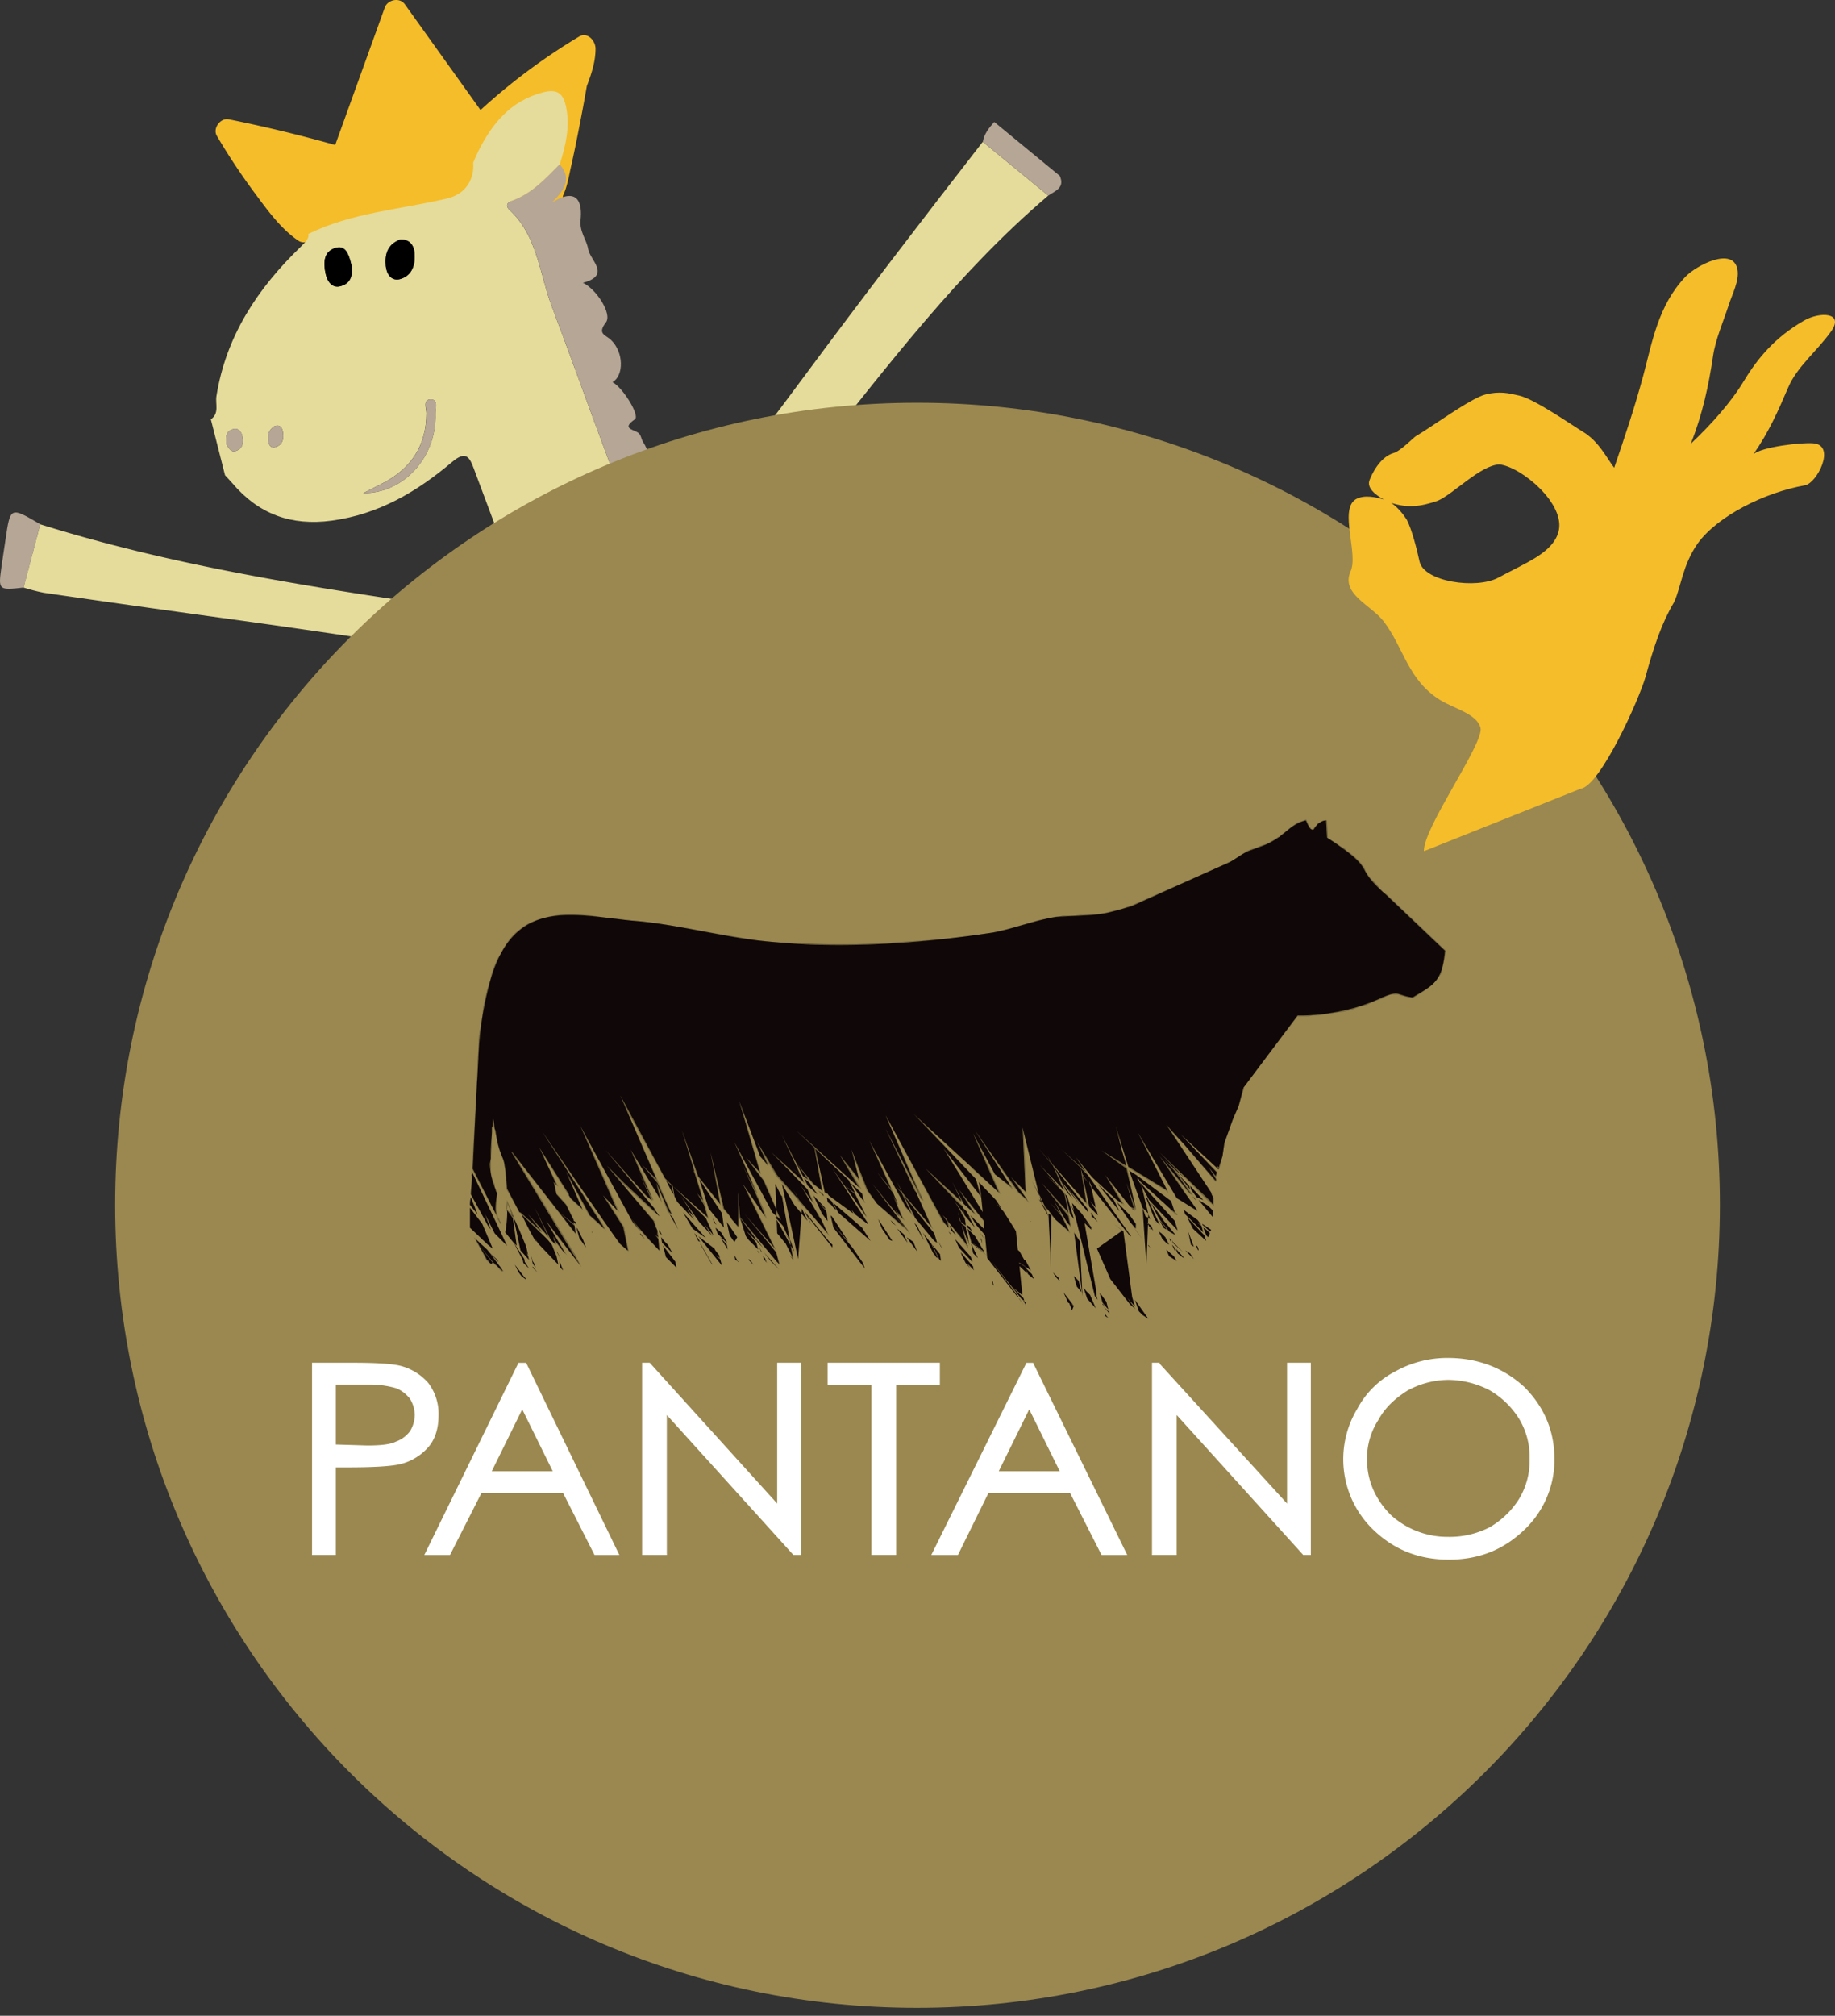
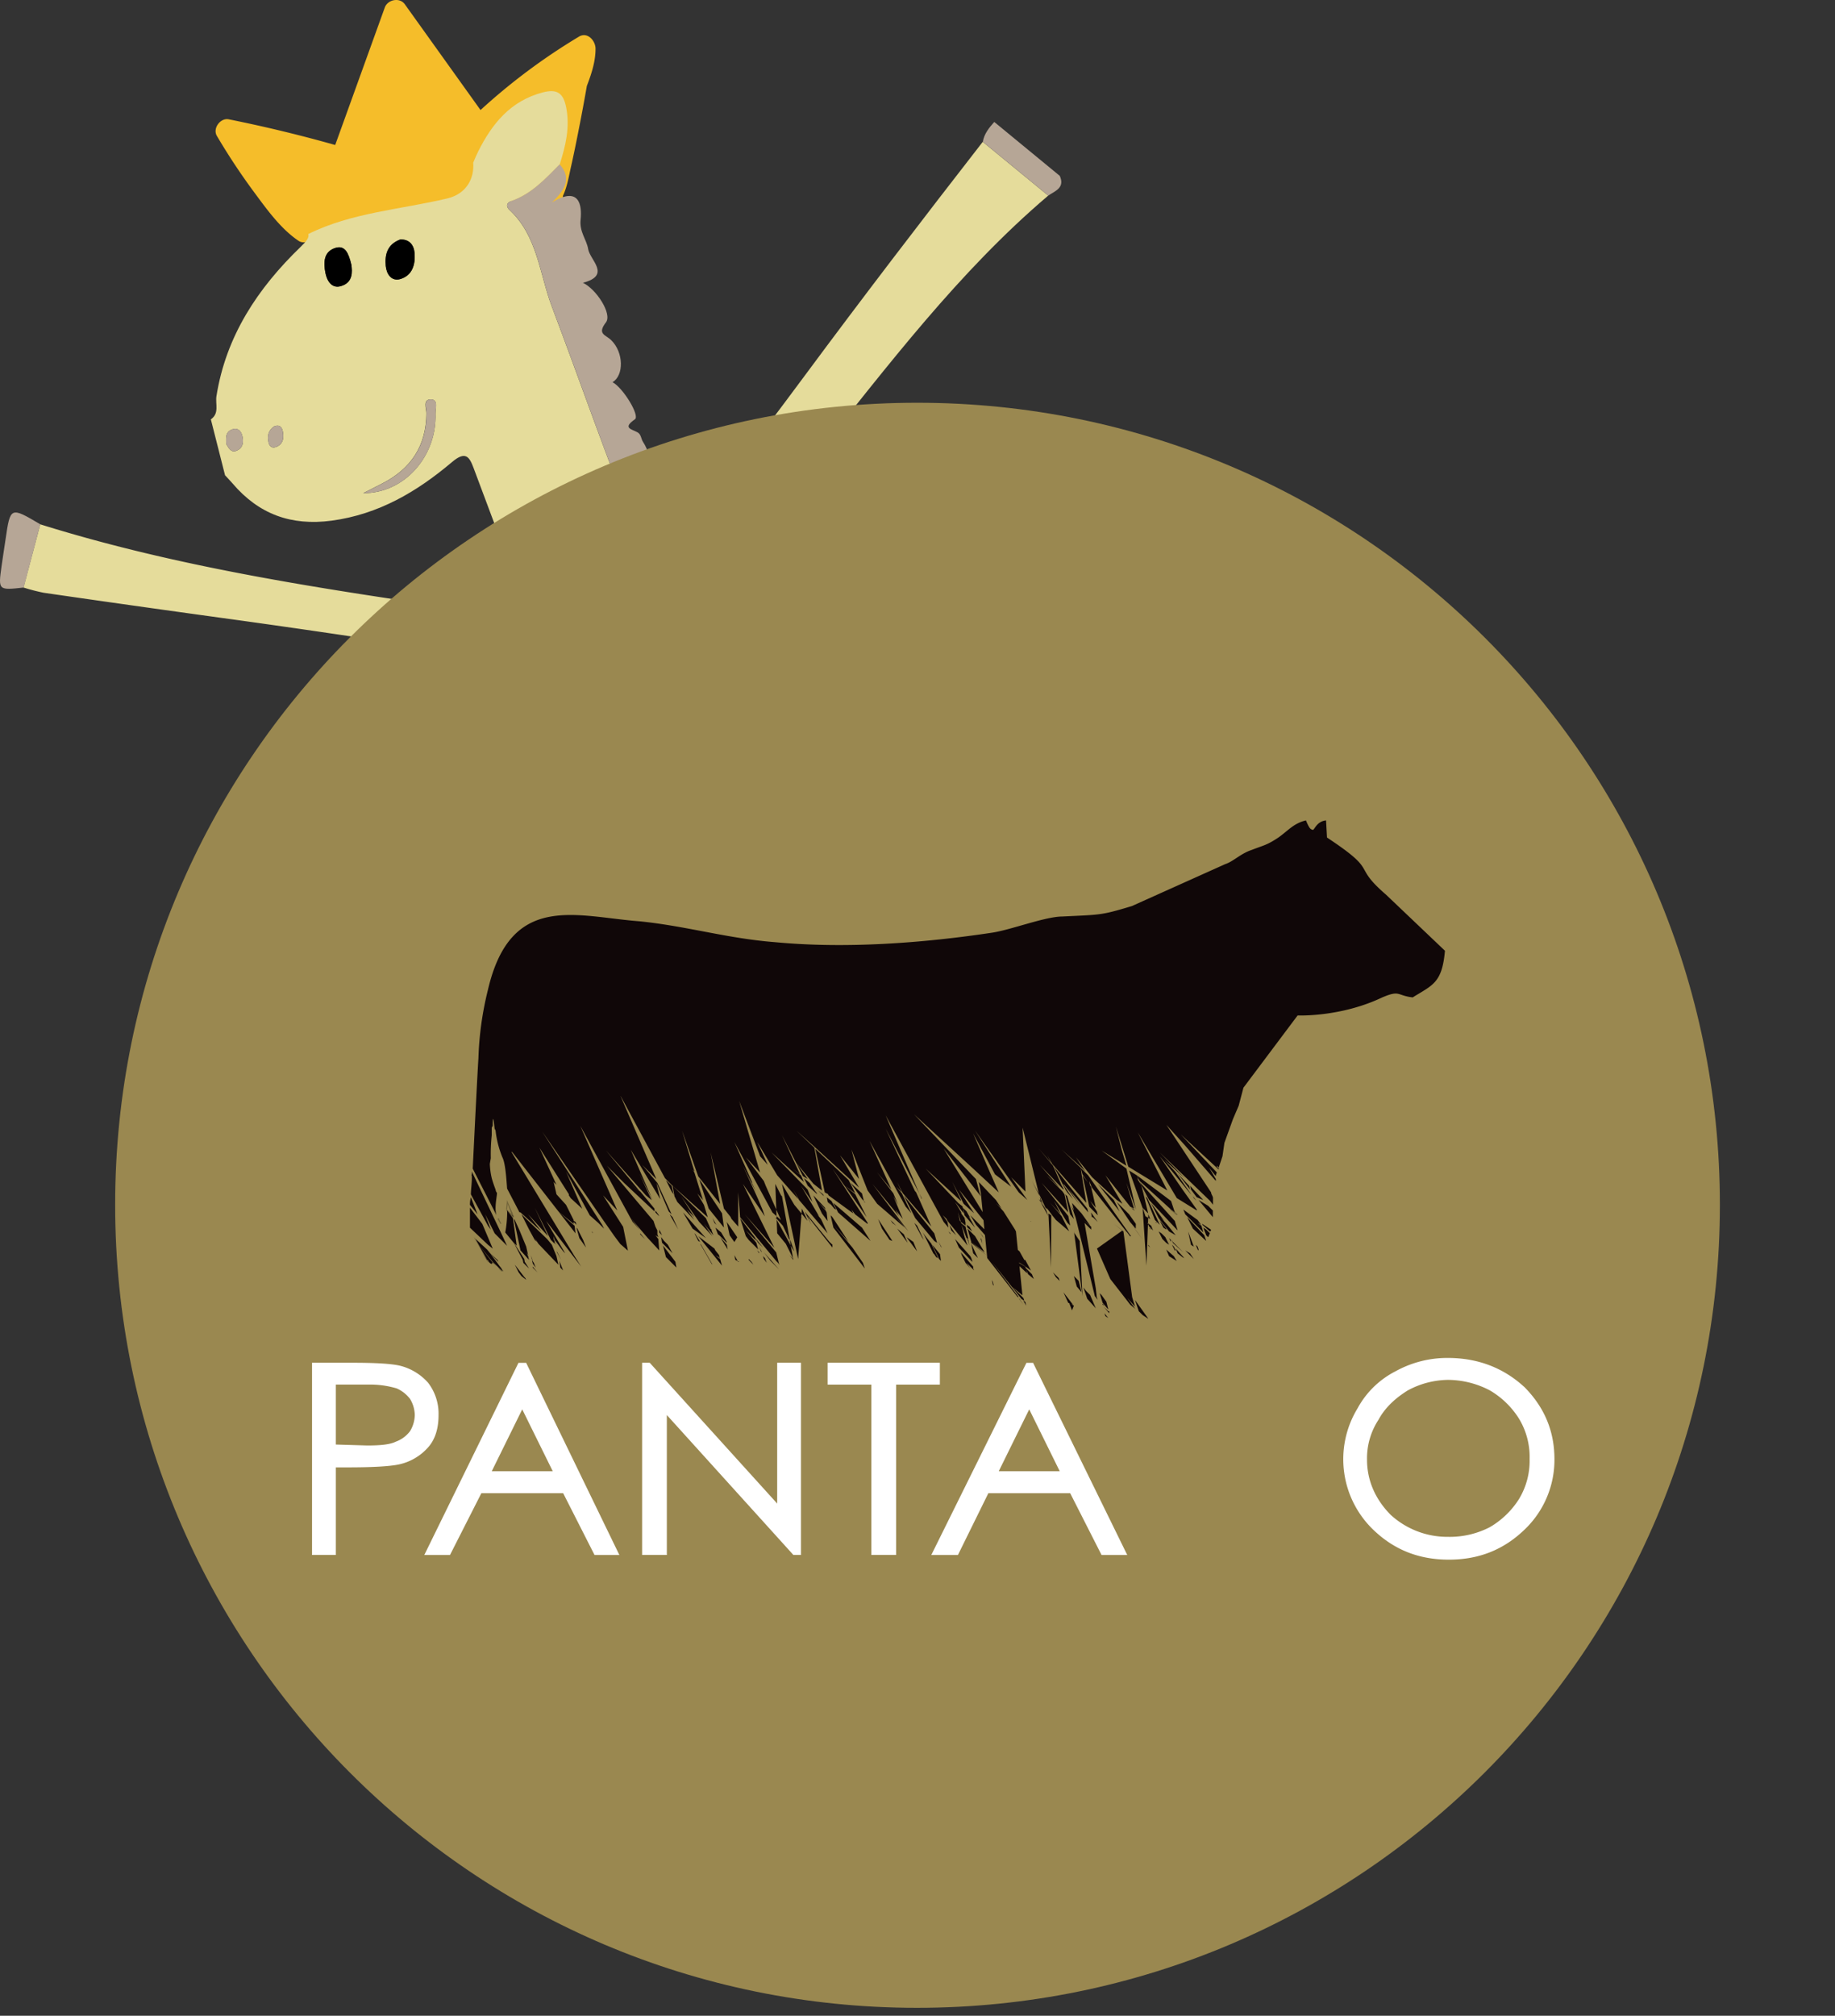
<svg xmlns="http://www.w3.org/2000/svg" viewBox="0 0 512 562.31">
  <rect x="0" y="0" width="512" height="562.31" fill="#333333" stroke="none" />
  <path d="m178.63 165.31q5.951 4.83 11.89 9.68c12.186-15.933 24.271-31.948 36.829-47.579 20.423-25.405 40.072-51.553 65.124-72.845l-18.263-15.001c-16.84 21.664-33.548 43.454-49.871 65.496-15.014 20.26-30.424 40.204-45.709 60.25z" fill="#e5dc9b" />
  <path d="m292.48 54.569c1.952-1.323 4.711-2.166 3.218-5.511l-18.282-15.039c-1.448 1.631-2.821 3.306-3.193 5.548z" fill="#b6a696" />
  <path d="m159.05 174.36c-2.462-0.346-4.925-0.686-7.387-1.058-47.189-7.072-94.629-12.728-140.44-27.042l-4.667 17.634a52 52 0 0 0 5.668 1.467q24.618 3.571 49.267 6.959 48.102 6.594 95.964 14.655c0.548-4.201 1.058-8.407 1.593-12.614z" fill="#e5dc9b" />
  <path d="m11.242 146.26c-8.363-4.937-8.357-4.937-9.705 4.27-0.359 2.475-0.762 4.95-1.108 7.431-0.932 6.72-0.926 6.72 6.184 5.939q2.292-8.823 4.629-17.64z" fill="#b6a696" />
  <path d="m161.54 10.221a170.42 170.42 0 0 0-27.464 20.474l-21.122-29.505c-1.436-2.015-4.793-1.31-5.592 0.907l-13.836 38.353q-14.711-4.157-29.706-7.167c-2.324-0.466-4.541 2.519-3.319 4.61a180.66 180.66 0 0 0 10.353 15.656c3.583 4.83 7.475 10.322 12.526 13.685a2.614 2.614 0 0 0 3.527-0.819c4.824-1.807 9.604-3.728 14.485-5.372a102.72 102.72 0 0 1 52.176-3.275c1.675 0.334 3.319-1.216 3.489-2.803a2.582 2.582 0 0 0 0-0.309c1.203-2.519 1.694-5.63 2.273-8.187 0.812-3.577 1.53-7.173 2.236-10.769 0.775-3.905 1.493-7.815 2.179-11.733 0.063-0.17 0.126-0.34 0.195-0.516 1.184-3.149 2.236-6.461 2.223-9.881 0-2.192-2.236-4.786-4.622-3.35z" fill="#f5bd2a" />
  <path d="m151.41 25.783c-8.98 2.374-14.107 8.729-17.974 16.443-0.51 1.02-0.945 2.084-1.404 3.149 0.346 4.301-1.795 8.684-7.223 9.982-12.898 3.067-26.853 3.961-38.787 9.931 0.327 0.957-0.542 2.04-2.154 3.596-11.966 11.544-20.814 24.857-23.478 41.647-0.34 2.135 0.882 4.78-1.556 6.449l3.955 15.587c0.705 0.775 1.436 1.518 2.116 2.311 7.274 8.521 16.28 11.877 27.615 10.366 13.162-1.763 23.893-8.13 33.63-16.374 3.747-3.149 4.811-1.461 5.983 1.663 4.799 12.803 9.623 25.594 14.277 38.454q2.614 7.223 5.177 14.485l22.319-5.668c-1.096-7.022-0.321-14.283 2.991-18.773 2.991-4.062 2.242-6.927 0.762-10.542-8.458-20.782-15.744-41.987-23.673-62.939-3.483-9.176-3.993-19.756-11.89-27.049-0.945-0.875-0.825-1.933 0.586-2.425 5.617-1.946 9.478-6.184 13.49-10.221 1.625-5.114 2.878-10.221 1.839-15.7-0.756-4.018-2.355-5.492-6.6-4.371zm-85.573 100.01c-1.442 0.51-2.084-0.938-2.752-2.009 0-1.549-0.29-3.268 1.669-3.986 1.486-0.542 2.418 0.277 2.803 1.606 0.529 1.845 0.29 3.678-1.719 4.389zm13.074-5.422c0.302 1.619 0.195 3.287-1.537 4.169-1.115 0.56-2.091 0.353-2.425-1.064-0.46-1.889-0.063-3.502 1.574-4.553 1.593-0.605 2.185 0.372 2.387 1.448zm11.89-44.216c-0.567-2.853-0.573-6.014 2.878-7.022 2.626-0.762 3.59 1.53 4.364 4.742 0.233 1.851 0.554 4.969-2.979 5.958-2.538 0.718-3.835-1.53-4.263-3.678zm30.701 39.266c0.403 11.695-8.508 22.193-20.153 22.149q2.683-1.36 5.359-2.727c7.979-4.112 12.224-10.473 12.268-19.567 0-1.26-1.127-3.917 1.297-3.848 2.116 0.063 1.184 2.639 1.228 3.993zm-5.832-44.858c0.265 3.149-0.579 6.254-3.917 7.268-2.551 0.781-3.917-1.392-4.125-3.646-0.283-3.105 0.372-5.983 4.018-7.362 2.5-0.139 3.829 1.461 4.024 3.741z" fill="#e5dc9b" />
  <path d="m153.98 85.516c7.954 20.952 15.215 42.194 23.673 62.939 1.518 3.634 2.242 6.48-0.749 10.561-3.313 4.49-4.087 11.751-2.991 18.773l19.069-4.843c-0.661-2.034-1.26-4.075-1.776-6.115-0.712-2.973-0.51-6.688-1.26-10.026-0.113-0.523-0.088-1.197-0.416-1.53-4.824-5.007-2.343-12.262-5.479-17.728-2.563-4.459-1.776-9.938-4.641-14.283-0.567-0.85-0.479-2.084-1.562-2.683-1.619-0.882-4.245-1.165-0.699-3.609 1.48-1.014-3.401-8.93-6.247-10.347 3.212-1.889 3.149-8.325-0.39-11.758-1.549-1.505-3.974-1.631-1.442-4.944 1.795-2.355-2.683-9.277-6.417-11.034 7.973-2.097 1.952-6.342 1.461-9.383-0.428-2.689-2.475-4.774-2.116-8.225 0.416-4.043-0.309-9.491-8.004-4.811 3.879-3.678 5.479-6.827 2.173-10.63-4.012 4.037-7.872 8.275-13.49 10.221-1.411 0.491-1.53 1.549-0.586 2.425 7.91 7.274 8.42 17.854 11.89 27.03z" fill="#b6a696" />
  <path d="m101.37 137.57c11.632 0.044 20.543-10.454 20.153-22.149-0.044-1.354 0.888-3.93-1.216-3.993-2.425-0.069-1.26 2.588-1.297 3.848-0.044 9.094-4.289 15.455-12.268 19.567q-2.689 1.367-5.372 2.727z" fill="#b6a696" />
  <path d="m111.65 66.818c-3.646 1.379-4.301 4.257-4.018 7.362 0.208 2.255 1.574 4.408 4.125 3.646 3.338-1.014 4.182-4.131 3.917-7.268-0.195-2.28-1.524-3.879-4.024-3.741z" />
  <path d="m98.048 73.872c-0.775-3.212-1.738-5.504-4.364-4.742-3.451 1.008-3.445 4.169-2.878 7.022 0.428 2.147 1.726 4.408 4.263 3.678 3.533-0.989 3.212-4.106 2.979-5.958z" />
  <path d="m63.09 123.78c0.668 1.071 1.31 2.519 2.752 2.009 2.009-0.712 2.248-2.519 1.719-4.408-0.384-1.329-1.316-2.147-2.803-1.606-1.959 0.737-1.669 2.456-1.669 4.005z" fill="#b6a696" />
  <path d="m76.517 118.92c-1.637 1.052-2.034 2.645-1.574 4.553 0.334 1.417 1.31 1.625 2.425 1.064 1.732-0.882 1.839-2.551 1.537-4.169-0.189-1.077-0.781-2.053-2.387-1.448z" fill="#b6a696" />
  <path d="m255.87 560.1c123.68 0 224.01-100.33 224.01-224.01s-100.33-223.74-224.01-223.74-223.74 100.06-223.74 223.74 100.06 224.01 223.74 224.01" fill="#9a8850" />
  <g fill="#ffffff">
    <path d="m115.73 394.74a8.949 8.949 0 0 1-1.329 4.509 8.666 8.666 0 0 1-3.98 2.922c-1.593 0.794-4.251 1.058-7.96 1.058l-8.76-0.265v-16.72h9.025a25.89 25.89 0 0 1 7.96 1.064 9.572 9.572 0 0 1 3.716 2.916 8.993 8.993 0 0 1 1.329 4.515m6.631 0a14.145 14.145 0 0 0-2.916-9.012 15.436 15.436 0 0 0-7.967-4.78c-2.387-0.529-6.631-0.794-13.005-0.794h-11.411v53.612h6.638v-24.429h3.451c6.631 0 11.411-0.265 14.063-0.8a15.114 15.114 0 0 0 8.231-4.774c2.122-2.387 2.916-5.573 2.916-9.025z" />
    <path d="m154.22 410.4h-17.004l8.496-17.249zm-9.56-30.229-26.274 53.612h7.167l8.76-17.249h22.816l8.76 17.249h6.927l-26.009-53.612z" />
    <polygon points="216.85 419.43 181.28 380.15 179.16 380.15 179.16 433.76 186.06 433.76 186.06 394.74 221.36 433.76 223.49 433.76 223.49 380.15 216.85 380.15" />
    <polygon points="262.24 380.15 230.92 380.15 230.92 386.25 243.13 386.25 243.13 433.76 250.03 433.76 250.03 386.25 262.24 386.25" />
    <path d="m295.68 410.4h-17.004l8.496-17.249zm-9.289-30.229-26.545 53.612h7.431l8.496-17.249h22.823l8.76 17.249h7.167l-26.274-53.612z" />
-     <polygon points="321.43 380.15 321.43 433.76 328.32 433.76 328.32 394.74 363.62 433.76 365.75 433.76 365.75 380.15 359.11 380.15 359.11 419.43 323.55 380.41 323.55 380.15" />
    <path d="m426.79 406.96a20.593 20.593 0 0 1-2.922 11.147 23.711 23.711 0 0 1-8.225 7.935 24.404 24.404 0 0 1-11.651 2.676 23.415 23.415 0 0 1-15.927-6.102c-4.245-4.245-6.638-9.554-6.638-15.392a19.611 19.611 0 0 1 3.187-11.147c1.858-3.451 4.78-6.109 8.225-8.231a24.089 24.089 0 0 1 11.153-2.916 25.367 25.367 0 0 1 11.676 2.916 23.711 23.711 0 0 1 8.2 7.967 20.6 20.6 0 0 1 2.922 11.153m-1.593-20.153c-5.838-5.334-13.017-8.004-21.204-8.004a29.838 29.838 0 0 0-14.598 3.716 24.958 24.958 0 0 0-10.618 10.353 27.288 27.288 0 0 0 4.509 33.97c5.838 5.573 12.74 8.231 20.971 8.231s15.114-2.658 20.965-8.231a26.879 26.879 0 0 0 8.496-19.901c-0.025-7.954-2.947-14.585-8.521-20.159z" />
  </g>
-   <polygon points="289.57 257 286.92 257.79 284.26 258.59 281.61 259.38 278.96 259.92 276.83 260.45 269.4 261.5 261.97 262.3 254.27 262.83 246.58 263.36 238.88 263.63 231.19 263.63 223.76 263.36 216.32 263.1 211.28 262.57 206.5 261.78 201.72 260.98 197.21 260.18 192.7 259.38 187.92 258.59 183.14 257.79 178.37 257.26 174.92 257 171.73 256.47 168.54 256.2 165.36 255.67 162.18 255.4 158.99 255.4 156.08 255.4 153.15 255.93 150.23 256.73 148.91 257.26 147.84 257.79 146.52 258.59 145.19 259.38 144.13 260.45 143.07 261.5 142.01 262.83 140.94 264.16 140.15 265.76 139.08 267.61 138.29 269.47 137.5 271.59 136.96 273.72 136.17 276.37 135.64 278.76 135.1 280.88 134.57 285.39 134.05 287.78 133.78 290.17 133.78 292.56 133.51 295.22 133.51 296.01 133.51 297.34 133.51 298.67 133.51 300.25 133.25 301.85 133.25 303.97 133.25 305.83 132.98 307.96 132.72 312.47 132.45 317.25 132.19 321.75 132.19 323.88 131.92 326 131.92 325.73 138.82 339.01 138.55 339.27 138.29 338.21 138.29 336.88 138.29 335.82 138.29 334.76 138.29 333.97 138.55 333.17 138.55 332.64 138.55 332.9 138.55 332.64 138.29 332.64 138.29 332.37 138.03 331.84 137.76 331.04 137.76 330.51 137.23 329.45 137.23 328.92 136.96 328.66 137.23 328.66 137.5 329.19 137.23 329.19 136.96 328.92 136.96 328.66 136.96 328.39 137.23 328.39 136.96 328.66 136.7 326.8 136.7 324.68 136.7 323.08 136.96 319.9 136.96 316.71 137.23 315.39 137.23 314.59 137.23 314.06 137.23 313.53 137.23 313.26 137.5 312.47 137.5 312.2 137.76 312.2 138.03 312.47 138.03 313.26 138.03 313.79 138.29 314.85 138.29 315.39 138.82 316.98 139.08 318.84 139.62 320.96 140.41 322.82 140.68 323.35 140.94 324.15 140.94 325.21 141.21 326.27 141.21 327.59 141.48 328.66 141.48 331.57 141.48 331.31 145.19 337.95 145.19 338.21 144.93 337.95 145.19 337.95 145.46 338.21 145.19 338.21 151.03 343.52 147.32 338.74 147.58 338.74 152.89 344.85 152.62 345.11 148.91 337.15 149.17 336.88 153.95 345.91 153.68 345.91 154.75 346.71 154.75 346.97 154.48 346.44 153.95 345.11 154.22 345.11 154.75 345.64 154.48 345.91 154.22 344.85 154.48 344.85 154.75 345.91 157.4 349.09 157.67 349.36 157.67 349.62 152.36 340.6 162.18 353.34 160.32 350.42 142.8 321.49 142.8 320.96 160.85 344.05 160.58 344.05 160.06 341.93 155.8 337.95 156.08 337.68 160.32 341.4 160.06 341.4 159.79 340.33 157.67 336.09 157.93 336.09 155.01 333.17 154.22 329.45 155.54 330.51 155.28 330.78 151.82 323.61 150.5 320.43 150.77 320.16 158.73 333.17 158.99 333.44 159.53 334.23 162.44 336.88 162.18 337.15 157.93 327.06 157.93 326.8 164.56 339.01 166.96 341.13 168.54 342.73 168.28 342.73 168.02 341.93 151.03 315.92 151.3 315.65 168.54 340.33 169.87 342.19 171.73 344.85 173.06 346.71 175.18 348.83 174.92 348.83 173.85 342.19 173.85 342.46 168.28 333.44 168.28 333.17 172.27 337.42 172 337.68 161.91 314.32 162.18 314.06 176.78 340.87 176.78 341.13 178.63 342.99 178.37 343.25 175.71 339.8 175.98 339.54 181.02 345.38 184.21 348.83 183.94 348.83 183.41 345.64 182.88 344.58 183.14 344.31 183.68 345.11 183.41 345.11 183.41 344.31 183.14 343.25 182.88 342.19 182.35 340.87 169.08 325.21 169.34 325.21 174.12 329.99 182.61 337.95 182.35 337.42 178.63 332.64 175.71 330.51 175.98 330.25 178.37 332.11 178.37 332.37 169.08 320.96 169.34 320.96 180.23 333.44 181.82 334.49 181.82 334.76 178.37 327.33 178.63 327.33 182.35 334.76 182.08 334.76 175.98 320.7 176.25 320.7 184.47 334.49 184.21 334.76 183.14 329.99 183.41 329.99 186.59 337.95 187.39 338.48 187.39 338.74 184.74 332.9 183.41 329.99 179.16 324.94 179.43 324.68 183.41 328.92 183.14 329.19 172.8 305.83 173.06 305.56 185.54 328.66 187.39 330.51 187.13 330.25 187.39 329.99 187.66 330.51 197.48 339.54 196.42 336.09 194.56 332.9 196.15 334.76 195.88 335.02 193.76 327.06 193.23 326.27 193.5 326.27 193.76 326.8 193.5 326.8 190.31 315.39 190.57 315.39 194.82 328.13 200.93 335.82 200.66 335.82 198.28 321.49 198.54 321.49 201.99 337.15 204.11 339.8 203.85 339.8 203.05 337.95 203.31 337.95 204.38 340.07 205.97 341.93 205.71 342.19 205.71 339.01 205.97 332.64 206.24 332.64 206.5 339.54 216.85 351.48 217.65 352.28 217.38 352.54 216.32 349.36 207.83 339.01 208.09 338.74 216.05 348.03 215.79 348.03 207.3 330.25 207.56 329.99 213.67 339.01 213.4 339.27 212.87 337.68 211.55 334.76 211.28 334.23 211.55 334.49 207.03 325.21 207.3 325.21 211.28 332.64 211.02 332.9 209.95 330.25 209.69 329.71 209.95 329.71 209.95 329.99 209.69 329.99 204.91 318.57 205.17 318.57 215.79 338.21 215.53 337.95 217.91 340.33 217.65 340.33 213.67 331.04 212.87 329.45 208.09 322.82 208.36 322.82 212.07 327.06 206.24 307.16 206.5 307.16 212.34 322.55 214.46 324.94 214.2 325.21 211.28 318.57 211.55 318.57 216.85 327.86 222.69 334.49 222.43 334.49 221.1 331.84 221.36 331.57 222.96 334.76 227.47 340.07 230.92 343.78 230.92 344.05 229.32 340.6 228.79 340.07 228 338.74 228.27 338.48 228.53 339.27 228.27 339.27 223.22 331.04 223.49 330.78 226.94 335.02 226.67 335.29 225.08 331.84 215.26 321.49 215.53 321.49 224.29 329.45 224.02 329.71 223.22 327.86 221.1 326 221.36 326 223.22 327.33 223.22 327.59 218.18 316.71 218.45 316.71 224.02 328.13 224.02 327.86 225.34 328.92 225.08 329.19 222.16 324.41 222.43 324.15 226.94 329.99 229.59 331.84 229.32 332.11 227.2 320.16 227.2 320.43 222.16 315.39 222.16 315.12 227.47 319.9 227.2 319.9 226.94 319.63 227.2 319.63 227.47 319.9 239.94 331.04 239.68 331.31 234.37 322.28 234.63 322.28 239.68 328.92 239.41 329.19 237.29 320.7 237.55 320.43 242.07 332.11 244.99 335.82 244.99 335.56 250.82 340.87 250.56 341.13 250.56 340.87 250.82 340.87 252.42 342.46 252.42 342.73 248.17 337.68 248.44 337.68 253.48 343.52 253.21 343.52 253.48 343.52 243.39 330.51 243.66 330.25 251.09 339.01 250.82 339.27 249.5 337.42 249.77 337.15 252.15 339.8 251.89 340.07 249.23 333.97 249.23 333.7 250.56 336.09 250.29 336.09 248.97 333.17 244.46 327.33 244.72 327.06 248.7 331.84 248.44 331.84 242.6 318.3 242.86 318.3 252.95 336.62 252.68 336.62 254.27 338.48 251.62 332.9 250.03 331.04 250.29 331.04 251.62 332.64 251.36 332.64 250.03 329.71 250.29 329.71 251.89 332.9 259.85 341.93 259.85 342.19 255.34 332.9 253.21 330.25 253.48 330.25 255.34 332.11 255.07 332.37 247.11 314.85 247.11 314.59 257.2 334.23 257.46 334.49 257.2 334.49 247.11 311.14 261.71 337.68 263.3 340.87 264.89 342.19 264.63 342.46 264.36 340.87 263.03 339.01 263.3 338.74 264.36 340.33 264.09 340.33 264.09 340.07 264.36 340.07 264.63 340.6 269.14 346.44 270.2 347.5 269.94 347.76 269.14 345.11 269.14 345.38 268.34 344.58 268.61 344.31 269.4 345.11 269.14 345.11 267.81 340.87 266.75 339.8 267.02 339.8 268.08 340.6 267.81 340.6 267.02 338.21 267.28 338.21 268.34 340.87 268.08 340.6 269.4 341.93 269.14 341.13 269.14 341.4 268.87 341.13 269.14 340.87 269.4 341.13 269.14 341.13 268.87 339.8 268.34 338.74 268.08 338.48 268.34 338.21 268.34 338.48 268.34 338.74 266.22 335.29 266.49 335.29 268.87 338.48 268.61 338.48 268.34 336.88 267.28 335.56 267.28 335.29 268.34 336.35 268.34 336.62 258.25 326 268.34 335.02 268.08 335.02 268.08 334.76 268.08 335.02 265.42 329.71 265.69 329.71 269.14 335.82 271.79 338.21 271.79 338.48 267.28 331.84 267.54 331.57 275.25 341.13 274.98 341.4 274.45 339.01 274.45 339.27 263.3 320.43 263.3 320.16 273.65 333.7 273.39 333.7 273.39 332.9 272.06 328.92 272.32 328.92 255.07 311.14 255.34 310.87 271.52 325.73 271.26 326 271.26 325.47 271.52 325.47 271.52 325.73 278.69 332.37 278.69 332.64 275.78 326.27 275.78 326 276.04 326 275.78 326.27 271.52 316.18 271.79 316.18 277.9 327.59 282.41 331.04 282.14 331.31 271.79 315.39 272.06 315.39 284.26 332.64 286.66 334.76 286.39 334.76 282.14 328.39 282.41 328.13 286.39 332.37 286.12 332.37 285.33 314.59 285.59 314.59 290.11 332.9 289.84 332.9 291.97 336.88 292.5 337.42 292.23 337.68 291.97 336.88 293.82 339.01 294.88 340.33 298.33 343.52 298.07 343.52 296.21 339.54 293.02 335.56 293.29 335.56 295.95 338.74 295.68 338.74 294.09 335.29 294.35 335.02 298.07 340.87 298.86 341.93 298.6 341.93 298.07 339.27 290.64 329.99 290.64 329.71 298.07 338.21 297.8 338.48 297 333.17 296.21 332.37 291.7 328.13 291.97 327.86 295.68 331.04 295.42 331.31 290.11 324.94 290.11 324.68 297 331.57 296.74 331.84 296.48 331.57 295.68 330.51 295.95 330.25 296.74 331.04 296.48 331.31 293.55 325.21 289.84 320.7 290.11 320.43 293.55 324.41 293.29 324.41 292.23 322.28 292.5 322.28 293.82 324.68 303.38 335.56 303.11 335.56 301.78 327.59 300.98 326.8 301.26 326.53 301.78 327.33 301.52 327.59 301.26 325.73 296.21 320.96 296.48 320.7 301.52 325.21 301.26 325.47 301.26 324.94 301.52 324.94 301.52 325.47 302.84 326.53 302.84 326.8 300.19 323.08 300.46 322.82 304.71 328.39 311.87 334.49 313.46 335.56 313.2 335.82 308.42 327.86 308.69 327.59 315.58 336.62 315.32 336.35 316.38 337.15 316.12 337.15 314 329.99 314.26 329.71 316.91 337.42 316.65 337.68 314.26 326 307.36 320.96 307.62 320.7 314.26 324.94 314 325.21 312.67 320.7 311.34 314.32 311.6 314.32 314.79 325.47 325.67 332.11 325.94 332.64 325.67 332.64 317.44 316.18 317.71 315.92 328.59 334.23 328.59 333.97 333.9 337.68 333.63 337.42 329.92 331.84 329.65 331.84 329.92 331.57 329.92 331.84 323.28 322.55 323.55 322.28 332.04 332.64 332.57 332.9 332.3 333.17 328.06 327.06 324.88 323.61 325.14 323.61 330.45 328.66 323.55 321.49 323.81 321.23 337.62 335.02 338.68 335.82 338.41 336.09 338.41 334.23 338.15 333.7 338.15 333.97 338.15 333.44 337.88 332.9 337.62 332.64 325.41 314.06 325.67 313.79 330.45 319.37 339.47 329.19 339.21 329.45 339.21 328.92 337.35 325.73 337.62 325.73 339.21 327.86 338.94 327.86 339.47 327.06 329.12 316.45 329.39 316.45 340.01 326 339.74 326 340.01 325.73 340.01 326 339.74 325.73 339.47 325.47 339.21 324.68 340.27 325.73 340.01 325.73 340.8 322.55 341.33 318.84 343.72 311.94 345.31 308.49 346.91 303.18 361.77 283.27 362.03 283.27 362.56 283.27 363.09 283.27 363.89 283.27 365.21 283.27 364.95 283.27 366.28 283.01 367.87 283.01 369.47 282.74 371.06 282.48 372.92 282.21 375.04 281.95 376.9 281.41 379.02 280.62 381.41 280.09 383.53 279.02 385.66 278.23 386.45 277.7 387.24 277.43 388.04 277.17 388.57 277.17 389.37 277.17 390.17 277.17 390.96 277.43 391.76 277.7 392.82 277.96 393.35 277.96 394.15 278.23 396 276.9 397.6 275.84 399.19 274.78 400.26 273.72 401.31 272.12 401.31 272.39 401.84 271.33 402.11 270.53 402.38 269.47 402.64 268.14 402.91 266.81 403.17 265.22 403.44 265.22 403.17 266.81 402.91 268.14 402.64 269.47 402.38 270.53 402.11 271.59 401.58 272.39 400.52 273.72 399.19 275.04 397.86 276.1 396.27 277.17 394.15 278.5 393.35 278.23 392.82 278.23 391.76 277.96 390.7 277.7 390.17 277.43 389.37 277.43 388.57 277.43 388.04 277.43 387.51 277.7 386.72 277.96 385.92 278.5 383.53 279.29 381.41 280.35 379.28 280.88 377.16 281.68 375.04 282.21 372.92 282.48 371.06 282.74 369.47 283.01 367.87 283.27 366.28 283.27 365.21 283.53 363.89 283.53 363.09 283.53 362.56 283.53 362.03 283.53 346.91 303.44 347.17 303.44 345.58 308.75 343.99 312.2 341.6 318.84 341.06 322.55 340.27 326 339.47 325.21 339.74 325.47 339.74 325.73 340.01 325.73 340.27 325.73 340.01 326.27 329.39 316.45 339.74 327.06 339.21 328.39 337.35 326 337.62 325.73 339.47 328.92 339.21 329.71 330.45 319.37 325.41 314.06 325.67 313.79 337.88 332.64 338.15 332.9 338.15 333.44 338.41 333.7 338.68 334.23 338.68 336.35 337.35 335.29 323.55 321.49 323.81 321.23 330.45 328.66 324.88 323.61 325.14 323.61 328.32 326.8 332.84 333.44 331.77 332.9 323.28 322.55 323.55 322.28 330.45 332.11 329.65 331.84 329.92 331.57 333.9 337.42 334.17 337.95 328.32 334.23 317.44 316.18 317.71 315.92 325.94 332.64 325.67 332.64 325.41 332.11 325.67 332.37 314.79 325.73 311.34 314.32 311.6 314.32 312.93 320.7 314.26 325.47 307.36 320.96 307.62 320.7 314.52 325.73 316.91 337.42 316.65 337.68 314 329.99 314.26 329.99 316.65 337.42 315.32 336.62 308.42 327.86 308.69 327.86 313.72 336.09 311.6 334.76 304.71 328.39 300.19 323.08 300.46 322.82 303.64 327.59 301.26 325.47 301.26 324.94 301.52 324.94 301.52 325.73 296.21 320.96 296.48 320.7 301.52 325.73 302.05 327.86 300.98 326.8 301.26 326.53 302.05 327.59 303.38 336.09 293.55 324.68 292.23 322.28 292.5 322.28 293.82 325.21 289.84 320.7 290.11 320.43 293.82 324.94 297.27 332.37 295.68 330.51 295.95 330.25 296.74 331.31 297.27 332.37 290.11 324.94 290.11 324.68 295.68 331.31 295.42 331.31 291.7 328.13 291.97 327.86 296.48 332.11 297.27 332.9 298.33 338.74 290.64 329.99 290.64 329.71 298.33 339.01 298.86 342.46 297.8 341.13 294.09 335.29 294.35 335.02 296.48 339.54 293.02 335.56 293.29 335.56 296.48 339.27 298.6 344.05 294.62 340.33 293.55 339.27 291.97 336.88 292.5 337.42 292.23 337.68 291.7 336.88 289.84 333.17 285.33 314.85 285.59 314.59 286.39 332.9 282.14 328.39 282.41 328.13 287.19 335.56 284 332.64 271.79 315.39 272.06 315.39 282.68 331.84 277.63 327.59 271.52 316.45 271.79 316.18 276.3 326.53 275.78 326 276.04 326 279.23 333.17 271.26 326 271.26 325.47 271.52 325.47 271.79 326.27 255.07 311.14 255.34 310.87 272.32 328.92 273.65 332.9 273.92 334.23 263.3 320.43 263.3 320.16 274.71 339.01 275.25 341.66 267.28 331.84 267.54 331.57 272.59 339.27 268.87 335.82 265.42 329.71 265.69 329.71 268.34 334.76 268.34 335.56 258.25 326 258.52 326 268.61 336.35 268.34 336.62 267.28 335.56 267.28 335.29 268.61 336.62 269.14 339.01 266.22 335.29 266.49 335.29 269.14 339.54 268.08 338.48 268.34 338.21 268.61 338.74 269.14 339.8 269.4 341.4 268.87 341.13 269.14 340.87 269.4 341.13 269.67 342.19 268.08 340.87 267.02 338.21 267.28 338.21 268.08 341.13 266.75 339.8 267.02 339.8 268.08 340.87 269.4 345.38 268.34 344.58 268.61 344.31 269.4 345.11 270.2 348.3 268.87 346.44 264.36 340.6 264.09 340.07 264.36 340.07 264.63 340.87 263.03 339.01 263.3 338.74 264.63 340.87 264.89 342.73 263.03 340.87 261.44 337.95 247.11 311.14 257.73 335.02 256.93 334.49 247.11 314.85 247.11 314.59 255.87 332.9 253.21 330.25 253.48 330.25 255.6 332.64 260.38 342.99 251.89 333.17 250.03 329.71 250.29 329.71 252.15 333.44 250.03 331.04 250.29 331.04 251.89 332.9 254.8 339.27 252.68 336.88 242.6 318.3 242.86 318.3 249.23 332.64 244.46 327.33 244.72 327.06 249.23 332.9 250.56 336.09 250.29 336.09 249.23 333.97 249.23 333.7 252.42 340.6 249.5 337.42 249.77 337.15 251.09 339.27 250.82 339.27 243.39 330.51 243.66 330.25 253.48 343.25 254.01 344.31 248.17 337.68 248.44 337.68 252.42 342.46 252.42 342.73 250.56 341.13 250.56 340.87 250.82 340.87 250.82 341.4 244.72 335.82 241.8 332.11 237.29 320.7 237.55 320.7 239.94 329.71 234.37 322.55 234.63 322.28 240.48 331.84 227.2 320.16 226.94 319.63 227.2 319.63 227.47 320.43 222.16 315.39 222.16 315.12 227.47 320.16 229.59 332.37 226.67 330.25 222.16 324.41 222.43 324.15 225.88 329.45 224.02 328.13 218.18 316.71 218.45 316.71 223.49 327.86 221.1 326 221.36 326 223.49 327.86 224.55 330.25 215.26 321.49 215.53 321.49 225.34 331.84 227.47 336.09 223.49 331.04 223.49 330.78 228.53 339.27 228.27 339.27 228 338.74 228.27 338.48 229.06 340.07 229.32 340.6 231.45 344.85 227.47 340.07 222.69 335.02 221.1 331.84 221.36 331.84 223.22 335.29 216.59 328.13 211.28 318.84 211.55 318.57 214.46 324.94 214.2 325.21 212.07 322.55 206.24 307.16 206.5 307.16 212.34 327.59 208.09 322.82 208.36 322.82 213.14 329.19 213.93 330.78 218.18 340.87 215.53 338.21 204.91 318.84 205.17 318.57 209.95 329.99 209.69 329.99 209.69 329.71 209.95 329.71 210.22 330.25 211.28 332.64 211.02 332.9 207.03 325.47 207.3 325.21 212.07 335.02 211.28 334.23 211.81 334.49 213.14 337.42 213.93 340.07 207.3 330.25 207.56 330.25 216.59 348.83 207.83 339.01 208.09 338.74 216.59 349.36 217.65 352.81 216.59 351.74 206.24 339.8 205.97 332.64 206.24 332.64 205.97 339.01 205.97 342.46 204.11 340.07 203.05 338.21 203.31 337.95 204.64 340.6 201.72 337.15 198.28 321.49 198.54 321.49 201.19 336.35 194.56 328.13 190.31 315.39 190.57 315.39 194.02 327.33 193.23 326.53 193.5 326.27 194.02 327.06 196.42 335.56 194.56 332.9 194.82 332.9 196.68 335.82 197.74 340.07 187.39 330.51 187.13 330.25 187.39 329.99 187.66 330.78 185.54 328.92 172.8 305.83 173.06 305.56 183.68 329.71 179.16 324.94 179.43 324.68 183.68 329.71 185 332.9 187.66 339.01 186.33 338.21 183.14 329.99 183.41 329.99 184.74 335.56 175.98 320.7 176.25 320.7 182.35 334.76 182.08 334.76 178.37 327.33 178.63 327.33 182.08 335.02 180.23 333.7 169.08 320.96 169.34 320.96 179.16 332.9 175.71 330.51 175.98 330.25 178.63 332.37 182.61 337.15 182.88 338.48 173.85 330.25 169.08 325.47 169.34 325.21 182.61 340.6 183.14 342.19 183.41 343.25 183.68 344.31 183.68 345.64 182.88 344.58 183.14 344.31 183.68 345.64 184.21 349.09 180.76 345.64 175.71 339.8 175.98 339.54 178.63 342.99 178.37 343.25 176.51 341.13 176.51 340.87 161.91 314.32 162.18 314.06 172.8 338.21 168.28 333.44 168.54 333.44 174.12 342.19 175.45 349.09 172.8 346.97 171.47 344.85 169.61 342.19 168.28 340.33 151.03 315.92 151.3 315.65 168.28 341.66 169.08 343.25 166.96 341.4 164.3 339.01 157.93 327.06 157.93 326.8 162.71 337.68 159.26 334.49 158.73 333.44 158.46 333.17 150.5 320.43 150.77 320.16 152.09 323.61 155.8 331.04 154.48 329.99 154.75 329.71 155.28 333.17 155.28 332.9 157.93 335.82 160.06 340.07 160.32 341.93 155.8 337.95 156.08 337.68 160.32 341.93 160.85 344.58 142.8 321.49 143.07 321.23 143.07 321.49 160.58 350.16 162.18 353.34 152.36 340.87 152.36 340.6 158.2 350.16 157.13 349.09 154.48 345.91 154.22 344.85 154.48 344.85 154.75 346.17 153.95 345.11 154.22 345.11 154.75 346.17 155.01 347.24 153.68 345.91 148.91 337.15 149.17 336.88 153.42 345.64 147.32 338.74 147.58 338.74 151.3 343.52 151.03 343.78 145.19 338.48 144.93 337.95 145.19 337.95 145.46 338.48 144.93 338.21 141.21 331.57 141.21 328.66 141.21 328.92 140.94 327.59 140.94 326.27 140.68 325.21 140.68 324.41 140.41 323.35 140.41 323.61 140.15 322.82 139.35 320.96 138.82 319.1 138.55 317.25 138.03 315.39 138.03 314.85 137.76 314.06 137.76 313.26 137.76 312.73 137.5 312.47 137.76 312.47 137.5 312.47 137.76 312.47 137.5 313.26 137.5 313.53 137.5 314.06 137.5 314.59 137.5 315.39 137.23 316.71 137.23 319.9 136.96 323.08 136.96 324.68 136.96 326.8 137.23 328.66 137.23 328.92 137.5 329.19 137.23 329.19 136.96 327.86 137.5 328.92 137.5 329.45 138.03 330.25 138.03 331.04 138.29 331.84 138.29 331.57 138.55 332.37 138.55 332.64 138.55 332.37 138.82 332.64 138.82 333.17 138.55 333.97 138.55 334.76 138.55 335.82 138.55 336.88 138.55 338.21 138.55 337.95 139.08 340.07 131.65 326 131.92 323.88 131.92 321.75 132.19 317.25 132.45 312.47 132.72 307.96 132.98 305.83 132.98 303.97 132.98 301.85 133.25 300.25 133.25 298.67 133.25 297.34 133.25 296.01 133.25 295.22 133.51 292.56 133.51 290.17 133.78 287.78 134.31 285.39 134.84 280.88 135.37 278.5 135.9 276.1 136.7 273.72 137.23 271.33 138.03 269.21 138.82 267.35 139.88 265.76 140.68 264.16 141.74 262.57 142.8 261.24 143.86 260.18 145.19 259.12 146.25 258.32 147.58 257.52 148.91 257 150.23 256.47 153.15 255.67 156.08 255.14 158.99 255.14 162.18 255.14 165.36 255.4 168.54 255.93 171.73 256.2 175.18 256.73 178.37 257 183.14 257.52 187.92 258.32 192.7 259.12 197.21 259.92 201.72 260.71 206.5 261.5 211.28 262.3 216.32 262.83 223.76 263.1 231.19 263.36 238.88 263.36 246.58 263.1 254.27 262.57 261.97 262.04 269.4 261.24 276.83 260.18 278.96 259.65 281.35 259.12 284 258.32 286.92 257.52 289.57 256.73 292.23 256.2 294.62 255.67 295.68 255.67 296.48 255.4 298.33 255.4 299.93 255.4 301.52 255.14 302.84 255.14 303.91 255.14 304.97 255.14 306.83 254.87 308.69 254.61 310.54 254.07 311.6 253.81 312.93 253.54 314.26 253.02 315.85 252.49 341.86 241.07 342.66 240.54 343.46 240.28 345.31 239.21 347.17 237.89 347.97 237.35 349.29 236.82 350.35 236.56 351.42 236.03 352.21 235.76 353.01 235.5 353.8 235.23 354.6 234.7 355.66 234.17 356.73 233.37 356.73 233.64 357.52 232.84 358.58 232.04 360.18 230.72 360.97 230.19 362.03 229.39 363.09 229.13 364.42 228.6 364.95 229.66 365.21 230.46 365.49 230.72 365.75 230.99 365.75 231.25 366.01 231.25 366.28 231.25 366.28 231.52 366.54 231.25 366.54 230.99 366.81 230.72 367.34 230.19 367.61 229.66 368.4 229.39 369.2 228.86 370.26 228.86 370.52 233.64 370.26 233.64 371.59 234.44 372.92 235.23 373.97 236.03 375.04 236.56 375.83 237.35 376.63 237.89 377.95 238.95 378.75 239.75 379.55 240.54 380.08 241.33 380.61 241.87 381.14 243.19 381.67 243.99 382.21 244.78 383 245.58 384.06 246.64 385.12 247.97 385.92 248.76 386.98 249.56 403.44 265.22 403.17 265.49 386.72 249.56 385.92 248.76 385.12 248.24 383.8 246.91 382.73 245.85 381.94 244.78 381.41 243.99 381.14 243.46 380.35 242.13 379.81 241.33 379.28 240.8 378.75 240.01 377.69 239.21 376.37 238.15 375.57 237.62 374.77 236.82 373.71 236.3 372.65 235.5 371.59 234.7 370.26 233.64 369.99 228.86 369.99 229.13 369.2 229.13 368.4 229.66 367.87 229.92 367.34 230.46 367.08 230.99 367.08 230.72 366.81 231.25 366.54 231.52 366.28 231.52 366.01 231.52 365.75 231.52 365.49 231.25 365.21 230.99 364.95 230.46 364.69 229.66 364.42 228.86 363.09 229.39 363.36 229.39 362.03 229.66 362.3 229.66 361.23 230.19 360.44 230.99 358.58 232.31 357.78 233.11 356.73 233.64 355.66 234.44 354.87 234.97 353.8 235.5 353.27 235.76 352.48 236.03 351.42 236.3 350.62 236.82 349.29 237.09 348.23 237.62 347.17 238.15 345.31 239.21 343.72 240.54 342.92 240.8 341.86 241.33 315.85 252.75 314.26 253.28 312.93 253.81 311.87 254.07 310.54 254.34 308.69 254.87 306.83 255.14 304.97 255.4 303.91 255.4 302.84 255.4 301.52 255.4 299.93 255.67 298.33 255.67 296.48 255.67 296.74 255.67 295.68 255.93 294.62 255.93 292.23 256.47" opacity=".25" />
  <polygon points="139.35 340.33 139.88 341.4 139.62 341.4 138.82 340.07 139.08 339.8 139.88 341.4 139.62 341.4 139.35 340.6 139.08 340.33 138.82 340.07 139.08 339.8 139.35 340.07" opacity=".25" />
  <polygon points="136.96 350.42 136.43 349.62 135.64 348.83 135.9 348.56 136.7 349.36 137.23 350.42 138.29 351.74 139.09 352.81 139.88 353.61 140.15 354.14 140.41 354.4 140.41 354.67 139.88 354.67 139.62 354.4 139.35 354.14 138.82 353.34 138.03 352.81 137.76 352.54 138.03 352.54 137.76 352.54 133.51 347.5 133.78 347.5 137.76 352.54 137.23 352.54 136.96 352.54 136.7 352.28 136.17 352.02 135.9 351.74 135.37 350.95 134.31 348.83 132.19 345.11 135.9 348.56 135.64 348.83 132.45 345.64 132.72 345.64 134.31 348.56 135.64 350.95 136.17 351.48 136.43 352.02 136.7 352.28 136.96 352.28 137.23 352.28 137.5 352.28 137.5 352.54 133.51 347.5 133.78 347.5 138.03 352.28 138.29 352.54 138.82 353.07 139.62 353.87 139.88 354.14 140.15 354.4 139.88 354.14 139.62 353.61 139.09 353.07 138.29 351.74" opacity=".25" />
  <polygon points="141.48 334.76 143.07 338.74 143.33 339.8 141.21 337.68 141.48 337.42 143.07 339.27 142.8 338.74 142.8 339.01 141.48 335.29 141.74 335.29 141.48 337.42 141.21 337.42" opacity=".25" />
  <path d="m287.45 340.6h0.265v0.271zm0.265 0v0.271l-0.265-0.271z" opacity=".25" />
  <path d="m326.47 337.42 0.271-0.265 1.851 1.587-0.265 0.271zm2.122 1.323-0.265 0.271-1.889-1.593 0.271-0.265z" opacity=".25" />
  <path d="m334.43 334.76 3.98 4.78v-1.858l-1.329-1.329zm1.323 0-3.716-3.98 0.271 1.064 1.587 2.122zm-7.167-7.431 3.451 4.515-0.265-1.064zm3.722 5.838 0.529 0.535-0.265-0.265zm0.793 1.064 0.794 0.793-1.058-1.323zm-15.114-4.78 8.76 7.967 1.058 0.794-1.058-3.187-9.56-7.16zm10.612 9.56-1.851-1.593zm-11.676 2.387-1.889-2.658-3.451-3.445 3.716 5.573 1.593 1.889zm-1.329-4.515 0.535 0.535 0.529 0.265-0.265-0.265zm-1.889-0.529-1.026-0.794 1.329 1.058zm-15.114 2.387 1.064 1.329-1.889-6.367-0.535-0.535zm3.451 3.986-3.187-6.638 1.889 5.309zm-5.309-12.211 0.529 1.329 0.535 0.793 1.593 1.858zm-2.651-5.038 2.916 5.838-0.265-1.058-0.265-0.529 0.265 0.529 4.78 6.102-3.445-4.786 5.573 6.638-0.265-1.058zm7.96 2.393 1.889 8.754 2.387 2.393-0.265-1.064-1.889-2.922 1.593 1.858-1.329-5.838zm4.245 13.005-1.889-2.658 0.271 1.329h0.265zm-4.245-13.276 2.122 3.187-0.265-1.329 0.8 1.889 9.56 12.192 0.265 0.265 0.794 1.064h0.265l-11.966-17.004-2.122-2.129zm8.748 7.16-4.515-4.509 6.109 7.696zm5.038 6.927 1.587 2.122 1.329 1.889zm0.529 4.509-0.265-0.529zm-1.304-19.661 3.716 10.347 1.593 1.619-1.329-5.573-0.265-0.265 0.265 0.265-0.529-2.122-0.787-1.354-0.535-0.794 0.535 0.529-0.535-1.323zm3.451 4.509 1.064 2.393 0.265 0.529zm10.076 12.211-0.787-2.658-9.818-10.876 2.651 5.038zm-5.038-2.922 1.058 2.122 0.8 0.535v-0.265zm1.329 4.251-0.535-0.535zm-1.593-4.78 2.916 3.716 1.858 1.064-2.381-2.935-1.889-2.122 1.064 1.058-3.722-5.038zm2.122 3.187m1.329 2.916-0.535-0.529 0.265 0.529 0.271 0.535zm3.445 3.451-2.916-2.916-0.265-0.535 0.265 0.8zm-2.651-1.593-0.529-0.529 0.8 1.593h0.265zm6.638-7.431-3.986-2.916 0.535 1.323 5.038 5.038-0.529-1.858-1.058-0.794 1.058 0.529-0.265-0.265zm1.323 1.329 2.122 1.889 0.271-0.265v-0.265l-2.393-1.593zm0.265 0.529 0.271 0.265zm0 0.265 0.8 2.129 0.529 0.529c0.265-0.265 0.265-0.8 0.529-1.064l-1.058-1.058zm-2.916 0.271 3.716 3.445-0.529-1.587-4.78-5.038zm0.265 5.038-0.794-2.122-0.794-2.103 0.8 3.716zm1.064 0-0.535-0.529 0.535 1.329 0.265 0.265v-0.252zm-2.129 1.858-1.323-0.794 2.387 2.387zm-3.98-1.323 0.529 1.323 1.329 1.064 0.535 0.265zm-0.529 2.122-2.116-1.845 0.793 1.858 2.122 1.329zm-3.451-6.373-0.794-0.529 1.058 2.122 1.064 1.064 0.794 0.529-1.058-2.122zm-1.316-2.916-0.265-0.265v0.265zm-3.149-7.431 2.651 6.631 1.329 1.329-1.593-3.451-0.265-0.265 0.265 0.265-1.889-3.98zm1.323 14.327-0.529-0.794v0.265zm0-5.303 0.265 0.265-0.529-0.265zm0.265-0.8-1.058-0.793 0.529 1.058 1.064 1.064zm-1.323 11.147-1.064-16.191 0.8 2.393 1.323 0.794-0.529-1.329zm-3.187 9.56 1.064 3.149 1.064 1.064 1.587 1.064-0.529-0.8-1.329-1.858-1.058-0.794 1.058 0.794zm-10.612-14.334 3.716 8.489 5.573 7.167 1.593 1.329-0.271-0.265-2.122-2.922 2.122 2.393-0.794-2.658-2.431-18.295-2.67-2.141 2.387 1.858zm3.149 19.372-1.058-1.323 0.265 0.794zm0-1.889-1.323-1.323 1.593 1.889v-0.535zm-1.058-1.593-0.529-0.529v0.265zm-0.8-2.916-0.529-0.529 0.8 2.651 1.323 1.593 0.265 0.265-0.529-2.122zm-1.889 0.265 0.8 1.064-0.265-0.8-1.329-1.593 1.329 1.593-0.265-2.387-3.143-18.282 1.858 1.889v-0.8l-2.122-1.889 1.889 1.593-2.443-3.426-2.658-2.916zm-1.323 2.387-0.265-0.265zm-1.858-4.774 1.058 3.149 2.393 2.658-1.593-3.716-1.064-1.064zm-0.265 2.387-2.368-17.999v0.265l1.593 2.387zm-1.064-4.245-1.329-1.329 0.8 2.922 1.323 1.587zm-1.329 6.927-1.329-0.794 0.8 2.122zm-2.916-3.716 1.323 2.922 1.329 0.529zm-1.329-3.98-1.593-1.593 0.8 1.329 1.058 1.064zm-2.122-2.916-0.743-15.108 0.794 0.535zm-4.515 3.451-0.265-0.271zm-1.889-1.593 1.593 1.323-0.529-1.323-1.889-1.889zm-0.793-3.98h-0.265l-1.329-2.393-5.573-4.774 3.98 6.927 2.922 1.858-0.265-0.265 0.265 0.265 1.858 1.329zm-3.187 4.245-0.794-1.329-2.122-2.387 2.122 2.916zm0.265-3.716 3.451 3.187-0.529-1.858-3.187-1.889zm2.393 10.882 0.794 1.323-0.265-1.058zm-1.064-0.535-0.265-0.265 1.329 1.889zm-9.025-11.411 8.496 10.882h0.265l-7.431-9.818 8.225 10.347 0.8 0.535-0.265-0.8-3.187-3.149 2.916 2.387-1.801-17.797-0.265-0.529-3.187-5.038-2.122-2.387 1.593 1.593-1.593-2.393-4.78-5.038 0.535 2.916zm-1.889-5.573 0.529 1.593-0.265-1.329zm3.187 11.682 0.265 1.323 0.265 0.265-0.265-1.058zm-4.427-15.41 3.451 3.98-0.265-1.593v-0.265l-4.78-4.774zm-1.593-1.593-0.529-0.794 0.529 0.529-1.058-1.889-1.077-1.02 0.529 2.129 2.922 3.445zm3.98 9.289-2.651-4.509-2.122-2.122 1.058 3.716zm-1.329-5.573 0.8 1.064 0.265 0.529zm-3.445-1.329 1.323 1.064-0.775-1.316-0.794-0.529zm0 3.187 0.529 1.858-0.265-1.329zm-0.265 0 0.529 0.529v-0.265zm0-0.265 0.529 0.265-0.8-3.451-1.323-1.058zm1.323 1.329 4.245 3.451-4.245-3.716zm0.535 2.916 1.323 1.329-1.858-3.98zm0 3.716-3.451-3.98 0.265 0.8 1.058 2.122 1.329 1.593-1.058-1.593 2.122 2.122-0.265-0.529v-0.246l-0.271-0.271 0.271 0.271zm-0.8-2.916-4.245-4.78 1.058 2.387 3.716 3.986v-0.277l-0.265-0.8zm-5.838-8.76 0.529 1.593 1.329 1.329zm0.265 2.387-0.529-0.529 0.529 0.794zm-5.038 3.187 1.889 3.98 0.535 0.535-0.271-1.889zm2.393 0.529 0.265 0.265-1.064-1.889zm-7.142-7.948 5.309 6.367 0.793 0.535-0.793-2.658-8.527-10.586zm2.122 3.98 2.916 5.838 0.271 0.265 0.529 0.8 0.529 0.265-1.858-3.98-1.858-2.387zm-2.387-2.651 2.122 3.98 0.529 0.794-1.858-3.98zm-2.129 3.98 0.535 0.794 2.387 3.187-1.064-2.651zm-0.794-0.8-1.858-1.587 2.922 3.98zm-3.716-3.98 0.529 0.8 1.064 0.793zm0.529 5.838-3.98-6.102 1.064 2.658 2.122 3.149zm-7.696-10.876-0.265-0.271 0.265 0.535zm-0.794-0.8 0.529 0.529-0.529-2.122-3.187-2.916zm1.323 5.038-3.18-6.373-3.187-2.651zm0.265 1.593-9.818-15.114 3.187 4.515 3.187 2.387-1.858-3.716-9.321-8.773 2.651 12.211 1.064 0.529-0.8-1.323 0.8 1.619 6.896 5.038-0.529-1.058 1.064 1.323 3.445 2.658zm-14.327-8.496-2.393-2.387 2.129 2.122-1.593-2.387-1.593-1.329 1.058 2.122 2.658 2.387zm2.387 4.245-3.218-3.413 2.393 5.038 1.587 2.122-0.265-2.387-0.265-0.529-1.858-2.122 1.858 1.858zm1.593-0.793-0.529-0.794 1.587 1.889 0.535 0.265-1.329-2.393-1.329-1.058 0.265 1.329 0.535 0.529zm-2.122-2.922-1.335-1.052 1.593 1.593zm13.269 13.005-2.387-3.716-7.998-6.89 1.329 2.651zm-11.147-7.16 0.793 3.445 8.76 11.418-0.529-1.593-2.922-4.251-5.34-6.373 4.251 4.78-4.515-6.927zm-5.347 2.645-1.064-2.387 6.927 8.754v-0.794l-0.825-0.781-6.927-8.496zm-2.651-2.122-0.271-0.529v0.265zm-1.064 11.676-4.515-20.965 3.451 5.838 3.716 4.509-1.587-3.445zm-1.323 0.265-1.064-1.329 1.064 1.064-2.122-4.251-2.393-2.916-0.523-13.786 1.593 3.187 0.265 0.265zm-5.038-11.928 3.187 5.838 1.593 2.922 0.529 0.794-1.058-2.922-1.593-2.122 1.329 1.889-1.858-3.98zm2.922 15.114m-2.122-2.387 0.265 0.529v-0.265zm-3.98-2.922 1.858 2.393 2.387 2.387zm0.265 1.593-0.529-0.529 0.265 0.794 0.794 1.064zm-1.864-4.251 1.329 1.323-2.129-2.651 0.271 0.529zm0.265 1.058 0.529 1.329 0.265 0.265zm0 1.593-0.794-0.762 0.265 0.265 0.529 0.794zm-2.122 2.658-0.8-0.8v0.265l1.329 1.329zm1.058-6.638-4.245-5.573 1.593 5.038 0.794 1.058 2.658 2.658-0.529-1.889-2.922-3.451 2.922 2.916-0.535-1.058 0.265 0.529zm-4.509 6.927m-0.265-0.265-1.064-1.889 0.265 1.323 1.064 0.535zm-3.187-11.147 0.8 3.716 1.323 1.889 0.8-1.329zm-5.838-1.064-9.289-9.025 0.529 2.922 0.8 1.593 4.774 5.038-2.122-2.916 2.122 2.122-3.716-5.838 5.038 7.167 3.716 3.98-2.387-3.451 2.651 3.187-0.529-1.329v-0.265l-3.187-2.922 2.922 2.658zm-9.554-7.431 0.529 0.794-0.529-2.387-1.593-1.593zm12.476 9.27-1.064-1.858 0.529 1.329zm-2.129-1.064-0.265-0.265 0.529 0.535zm-2.651-11.676 2.651 8.231 4.251 5.303-0.535-3.98zm7.696 17.52-1.574-2.645-1.593-1.329 0.8 2.129v-0.271l0.265 0.271 2.103 2.103zm-1.858-1.329 2.122 3.451-0.265-1.329zm-6.102-0.265 6.631 8.225-0.529-1.858-1.329-1.058 1.329 0.794-0.265-0.529v-0.265l-1.064-1.329-0.265-0.529zm0.794 2.387-0.265-0.265 3.187 5.573 0.265 0.265zm-1.593-2.922-0.265-0.265 1.064 2.122 0.529 0.271zm2.922 1.064-6.373-7.167 2.658 4.515zm-9.818-6.103 2.122 3.716-1.593-3.451-0.8-0.8zm-0.271 6.631-0.265-0.529zm0.8 5.038-2.658-3.451 0.8 3.187 2.916 2.922-0.265-1.593zm-2.387-4.78-0.8-1.058 0.265 1.593 2.922 2.916-1.329-2.387zm-1.329-3.149v0.794l0.793 0.8zm-1.064-4.78 1.064 1.064-0.265-0.535-0.8-1.058zm-2.916 7.431-1.329-1.593v0.265l0.794 0.8zm-14.598-1.889-0.265-0.265 0.265 0.529zm-8.237 10.637-1.052-2.676 0.265 1.889zm-0.529-2.922 0.529 1.064zm0 0-1.064-2.122-0.265-0.265zm-7.431-6.103 1.058 1.593 5.573 5.838-0.529-2.387-1.291-3.187-1.323-1.593-7.167-6.927 2.122 4.251 1.593 2.916 0.529 0.535zm5.573 1.064 0.265 0.529 0.265 0.265zm-4.78 8.489-1.323-1.593v0.277zm-1.02-2.651-0.535-0.8 0.271 1.064 0.794 1.064zm-0.265-0.529-0.535-1.593 0.265 1.058zm-1.064 2.122-1.858-2.922 0.265 1.329zm0-1.858-2.122-2.658zm-4.245-11.966 1.858 8.76 2.387 2.651-0.265-1.058-0.529-1.064 0.529 0.8-0.529-2.393-1.858-4.509-1.329-2.922zm0.794 7.431-1.058-7.696-1.593-2.122v0.838a32.118 32.118 0 0 1-0.535 5.309l2.393 2.922zm-0.794-7.96-1.889-2.122 1.593 1.889v-0.535l-1.593-3.445zm2.916 11.676-2.916-4.509 3.18 6.102zm0 5.038-2.651-3.451 1.058 2.122 0.8 1.064 1.329 1.058-0.271-0.529zm-10.379-7.658-3.187-2.922 1.593 2.922 1.329 2.387 0.265 0.529h0.265c0.265 0.8 0.794 1.064 1.058 1.064 0-0.265 0-0.265 0.271-0.265l-3.716-4.78 3.98 4.78c0.265-0.013 6.367 6.89-1.858-3.716zm2.916 2.916-2.651-2.387 2.916 2.922zm-4.245-10.076-3.451-4.515v5.573l5.038 4.78 1.329 1.064zm-1.329-2.658-1.858-4.774a7.482 7.482 0 0 0-0.265 2.122zm6.373 4.78-7.967-16.72v0.793c-0.265 0.271 0-0.265 0 0.8v0.265c0 1.593-0.265 3.187-0.265 4.509l4.78 8.76 0.794 1.064-1.593-4.251 2.658 5.309 3.451 3.451zm-0.535-3.451 0.8 1.329a15.448 15.448 0 0 1-0.8-1.348zm151.02-6.367-0.271-0.8-1.889-3.451zm0.265 1.593v-0.271l-0.535-0.529zm0.794 1.058-0.794-1.058 0.265 0.529 1.593 2.916 0.265 0.535-0.529-1.593zm-0.265-0.529-0.794-2.122 0.265 1.323zm112.27-70.622-16.456-15.656c-9.818-8.496-1.593-6.103-16.456-15.927l-0.265-4.774c-2.651 0.265-3.187 2.651-3.716 2.651-0.529-0.265-0.794 0-1.889-2.651-3.451 0.793-5.038 2.916-7.696 4.774-3.187 2.122-3.98 2.122-7.431 3.451-3.187 1.064-5.038 3.187-7.431 3.98l-26.003 11.682c-8.76 2.651-8.76 2.387-19.378 2.916-4.78 0-14.334 3.716-19.642 4.515-19.372 2.916-40.872 4.509-60.514 2.651-13.534-1.058-24.681-4.509-37.95-5.838-17.52-1.329-35.834-8.231-42.194 19.107a90.013 90.013 0 0 0-2.658 19.113c-0.265 3.98-1.058 19.907-1.587 30.783l6.631 13.011c-0.794-2.393 0.529-6.638 0-6.373a2.664 2.664 0 0 1-0.265-0.793c-0.794-2.122-1.064-3.187-1.064-3.187a20.606 20.606 0 0 1-0.529-3.98l0.265-1.593a49.286 49.286 0 0 1 0.265-6.373v-2.141l0.271-0.529c0-3.187 0.265-1.889 0.529 0.794l0.265 0.535a27.615 27.615 0 0 0 1.889 7.431c0.794 1.593 1.064 5.038 1.329 8.754l3.451 6.638h0.265l5.838 5.309-3.716-4.78 5.573 6.109-3.716-7.967 4.509 9.025 1.064 1.064v-0.8l-0.781-1.039 0.535 0.794v-1.058l0.265 1.058 2.387 3.187 0.535 0.529-5.309-9.025 9.774 12.74-1.858-2.916-17.508-28.925v-0.265l17.785 22.823-0.265-2.122-4.515-3.98 4.251 3.451v-1.064l-2.122-4.245-2.658-2.922-0.794-3.445 0.794 0.794-3.18-6.927-1.593-3.451 8.225 13.005v0.315l0.529 0.794 3.187 2.922-4.509-10.353 6.631 12.211 2.393 2.122 1.587 1.593-0.529-1.064-16.72-26.009 17.004 24.681 1.329 1.889 1.858 2.658 1.593 2.122 2.122 1.858-1.329-6.638-5.592-8.785 3.961 4.219-10.328-23.623 14.598 26.809 0.265 0.265 1.858 2.122-2.651-3.451 4.774 5.573 3.187 3.451-0.265-3.187-0.8-1.058 0.8 0.529-0.265-0.8v-1.058l-0.535-1.064-0.529-1.593-13.005-15.392 4.78 4.78 8.489 7.96v-0.794l-3.98-4.78-2.922-2.122 2.658 1.889-9.277-11.178 11.134 12.501 1.593 1.323-3.451-7.431 3.716 7.431-6.102-14.063 8.225 13.773-1.064-4.509 3.451 7.96 0.8 0.794-2.658-5.838-1.323-2.916-4.251-5.038 3.98 3.98-10.076-23.358 12.476 23.094 1.858 1.889 10.076 9.025-1.058-3.451-1.858-3.187 1.587 1.858-2.387-7.696-0.529-0.794 0.529 0.529-3.451-11.411 4.515 12.74 6.102 7.696-2.651-14.365 3.716 15.662 2.122 2.651-1.064-1.889 1.064 2.122 1.858 2.122v-9.528l0.529 6.927 10.076 12.211 0.794 0.794-0.794-3.187-8.76-10.618 8.225 9.289-8.754-17.778 6.102 9.025-0.529-1.593-1.329-3.187-0.265-0.265 0.265 0.265-4.245-9.289 3.716 7.431-1.064-2.387-0.265-0.529 0.265 0.265-5.038-11.418 10.618 19.642 2.387 2.122-4.245-9.554-0.529-1.329-5.038-6.631 3.98 4.245-5.825-19.932 5.838 15.398 2.122 2.387-2.922-6.373 5.573 9.295 5.838 6.631-1.335-2.651 1.593 2.916 4.515 5.309 3.445 3.98-1.587-3.451-0.271-0.529-1.058-1.329 0.529 0.535-5.038-8.496 3.187 4.515-1.329-3.451-10.076-10.353 9.025 8.231-0.8-1.858-2.387-1.889 2.122 1.593-5.038-10.882 5.844 11.418 1.323 0.794-3.18-4.509 4.774 5.838 2.393 1.889-2.129-11.966-5.038-4.774 5.038 4.509 12.476 11.411-5.309-9.018 5.309 6.631-2.122-8.225 4.509 11.411 2.658 3.716 5.838 5.038 1.858 1.587-3.993-4.755 5.038 5.838-10.076-13.269 7.431 9.025-1.058-1.889 2.122 2.651-2.658-6.367 1.329 2.387-1.329-3.187-4.509-5.838 3.98 4.78-6.102-13.54 10.076 18.314 1.593 1.889-2.651-5.573-1.593-1.889 1.593 1.593-1.329-2.916 1.593 3.18 7.96 9.289-4.245-9.554-2.129-2.355 1.858 2.122-8.231-17.52 10.076 19.378v0.265l-10.076-23.358 14.598 26.809 1.593 2.922 1.329 1.587-0.265-1.587-1.329-1.889 1.329 1.323-0.271-0.265 0.271 0.529 4.774 5.844 0.8 1.058-0.8-2.387-0.529-0.529 0.529 0.529-1.058-4.245-1.064-1.064 0.794 0.793-0.529-2.387 0.8 2.658 1.323 1.058v-0.794l-0.265-0.265 0.265 0.265-0.265-1.329-0.794-1.064-0.265-0.529 0.265 0.265-1.889-3.18 2.387 3.18-0.265-1.889-1.329-1.058 1.096 1.115-10.076-10.618 9.824 9.025v-0.265l-2.393-5.038 3.187 6.102 2.922 2.651-4.251-6.631 7.431 9.289-0.265-2.122-11.424-18.578 10.334 13.276-0.271-0.8-1.058-3.98-17.249-18.049 16.456 15.114-0.271-0.529 0.271 0.529 7.16 6.65-2.916-6.638-4.245-9.818 6.102 11.411 4.509 3.451-10.076-15.656 12.205 17.249 2.393 2.122-4.503-6.335 3.98 3.98-0.794-17.835 4.509 18.314 1.858 3.98 0.535 0.535-0.265-0.535 1.593 2.129 1.058 1.323 3.716 3.187-2.122-4.245-3.187-3.716 2.922 3.149-1.858-3.716 3.716 6.109 0.794 0.794-0.529-2.651-7.431-9.239 7.431 8.225-1.064-5.038-0.529-0.794-4.509-4.509 3.716 3.445-5.573-6.367 6.631 6.927v-0.302l-0.794-1.323 0.529 1.058-2.651-6.102-3.986-4.78 3.451 3.986-1.058-2.122 1.329 2.387 9.554 10.882-1.329-7.967-0.529-0.794 0.529 0.794-0.265-1.858-5.309-5.038 5.309 4.774-0.265-0.529 0.265 0.529 1.329 1.329-2.658-3.98 4.515 5.573 6.896 6.367 1.593 1.064-4.774-7.96 6.927 8.754 1.064 0.535-2.122-7.167 2.651 7.431-2.651-11.418-6.927-5.038 6.927 4.245-1.329-4.509-1.593-6.373 3.451 11.147 10.882 6.638 0.265 0.529-8.496-16.72 10.882 18.314 5.573 3.451v-0.265l-3.98-5.573-0.265-0.271 0.265 0.271-6.367-9.289 8.489 10.347 0.271 0.265-4.251-6.102-3.149-3.451 5.573 5.038-6.927-7.167 14.063 13.534 0.8 1.064v-1.858c0-0.529-0.529-1.064-0.529-1.593l-12.476-18.843 5.038 5.573 8.754 10.076v-0.529l-1.889-3.187 1.889 2.393c0-0.535 0.265-0.8 0.265-1.064l-10.076-10.618 10.618 9.824v-0.535c0 0.265-0.535 0-0.535-0.529l0.535 0.529 1.058-3.18 0.535-3.716 2.387-6.638 1.593-3.716 1.329-5.038 15.114-20.153s11.966 0.529 23.623-5.038c5.038-2.122 3.98-0.529 8.489 0 5.548-3.464 8.206-3.98 8.999-13.024zm-241.52 80.157 1.858 2.651-0.8-2.122-1.593-3.149-0.265-0.271zm-0.8-3.451 21.5-5.838zm0-0.265-0.265-0.8-1.329-0.794zm-0.265-1.064 32.118 5.309z" fill="#100708" />
-   <path d="m510.91 92.456c3.779-5.366-3.149-5.555-7.557-3.017-8.042 4.604-12.98 10.549-16.777 16.84-3.627 6.014-9.232 12.255-14.818 17.514 3.237-8.105 5-16.223 6.21-24.479 0.693-4.679 2.865-9.572 4.364-14.201 0.995-3.061 3.017-6.833 2.443-9.944-1.216-6.505-11.443-1.14-14.485 2.015-7.708 8.092-9.321 18.446-11.783 27.578-2.595 9.547-5.139 17.004-8.118 25.726-2.135-2.771-4.226-7.33-8.779-10.076-3.231-1.946-13.263-8.987-17.634-10.032-3.149-0.749-5.536-1.291-9.447-0.353-4.169 1.02-15.599 9.447-19.409 11.6-0.674 0.384-4.333 4.188-6.247 4.736-4.018 1.146-6.254 6.298-6.726 7.526-0.863 2.129 1.436 4.068 3.993 5.473-2.04-0.63-5.536-1.486-7.923-0.044-4.629 3.01 0.926 15.316-1.417 20.153-2.676 6.241 5.744 9.302 9.226 13.811 5.668 7.362 6.739 16.462 15.958 22.092 3.779 2.286 10.076 3.779 11.103 7.633 1.102 4.226-16.04 27.968-15.788 34.442l43.737-17.426c5.435-0.743 16.292-24.914 18.062-31.104 2.45-8.999 4.673-15.329 8.017-20.971 2.015-4.408 2.28-10.158 6.562-16.336 5.542-7.639 18.591-14.22 29.952-16.229 3.332-0.579 8.722-11.122 2.393-11.707-3.489-0.334-14.541 1.033-16.79 3.042 4.295-6.153 6.927-12.123 9.698-18.603 2.519-5.907 8.137-10.227 11.966-15.656m-76.095 56.049c-1.688 5.718-8.817 8.37-16.764 12.639-6.077 3.268-20.694 1.178-21.954-4.497-0.737-3.451-2.173-9.018-3.558-11.663-0.875-1.373-2.519-3.52-4.364-4.704 4.471 1.436 7.948 1.146 12.986-0.586 4.327-1.839 11.928-9.919 17.186-10.139 5.958 0.554 18.799 11.052 16.468 18.95" fill="#f5bd2a" />
</svg>